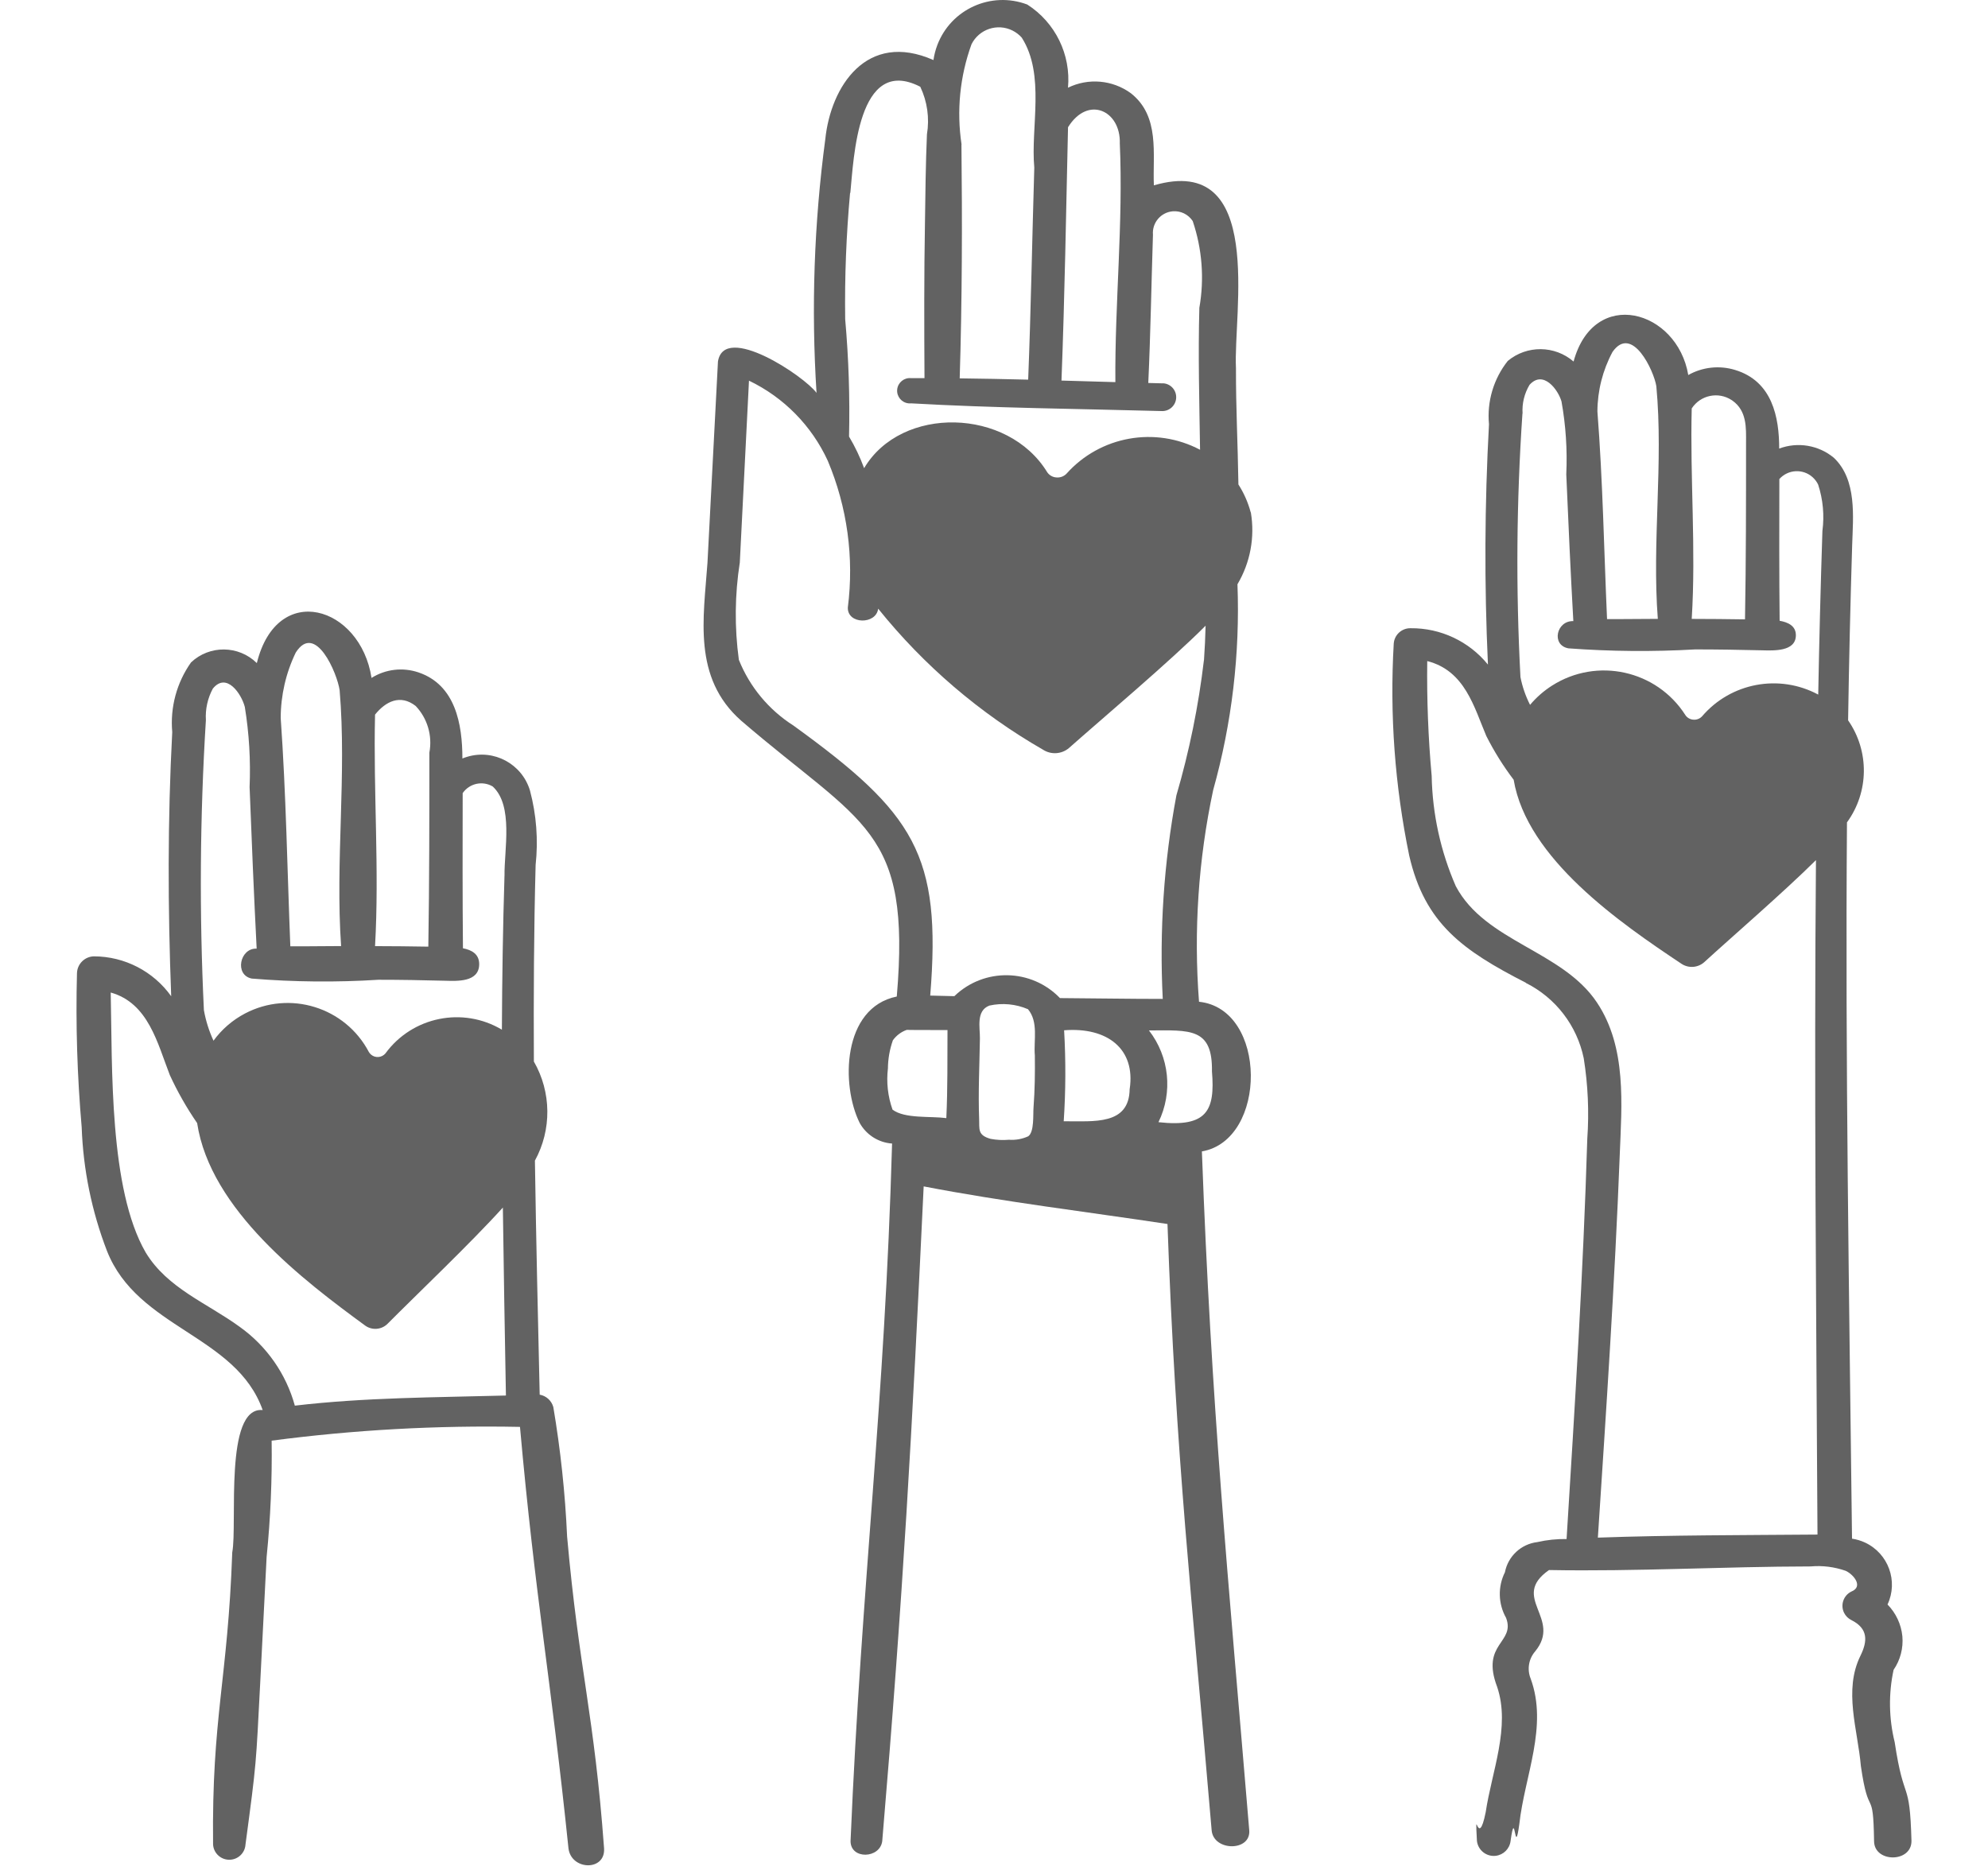
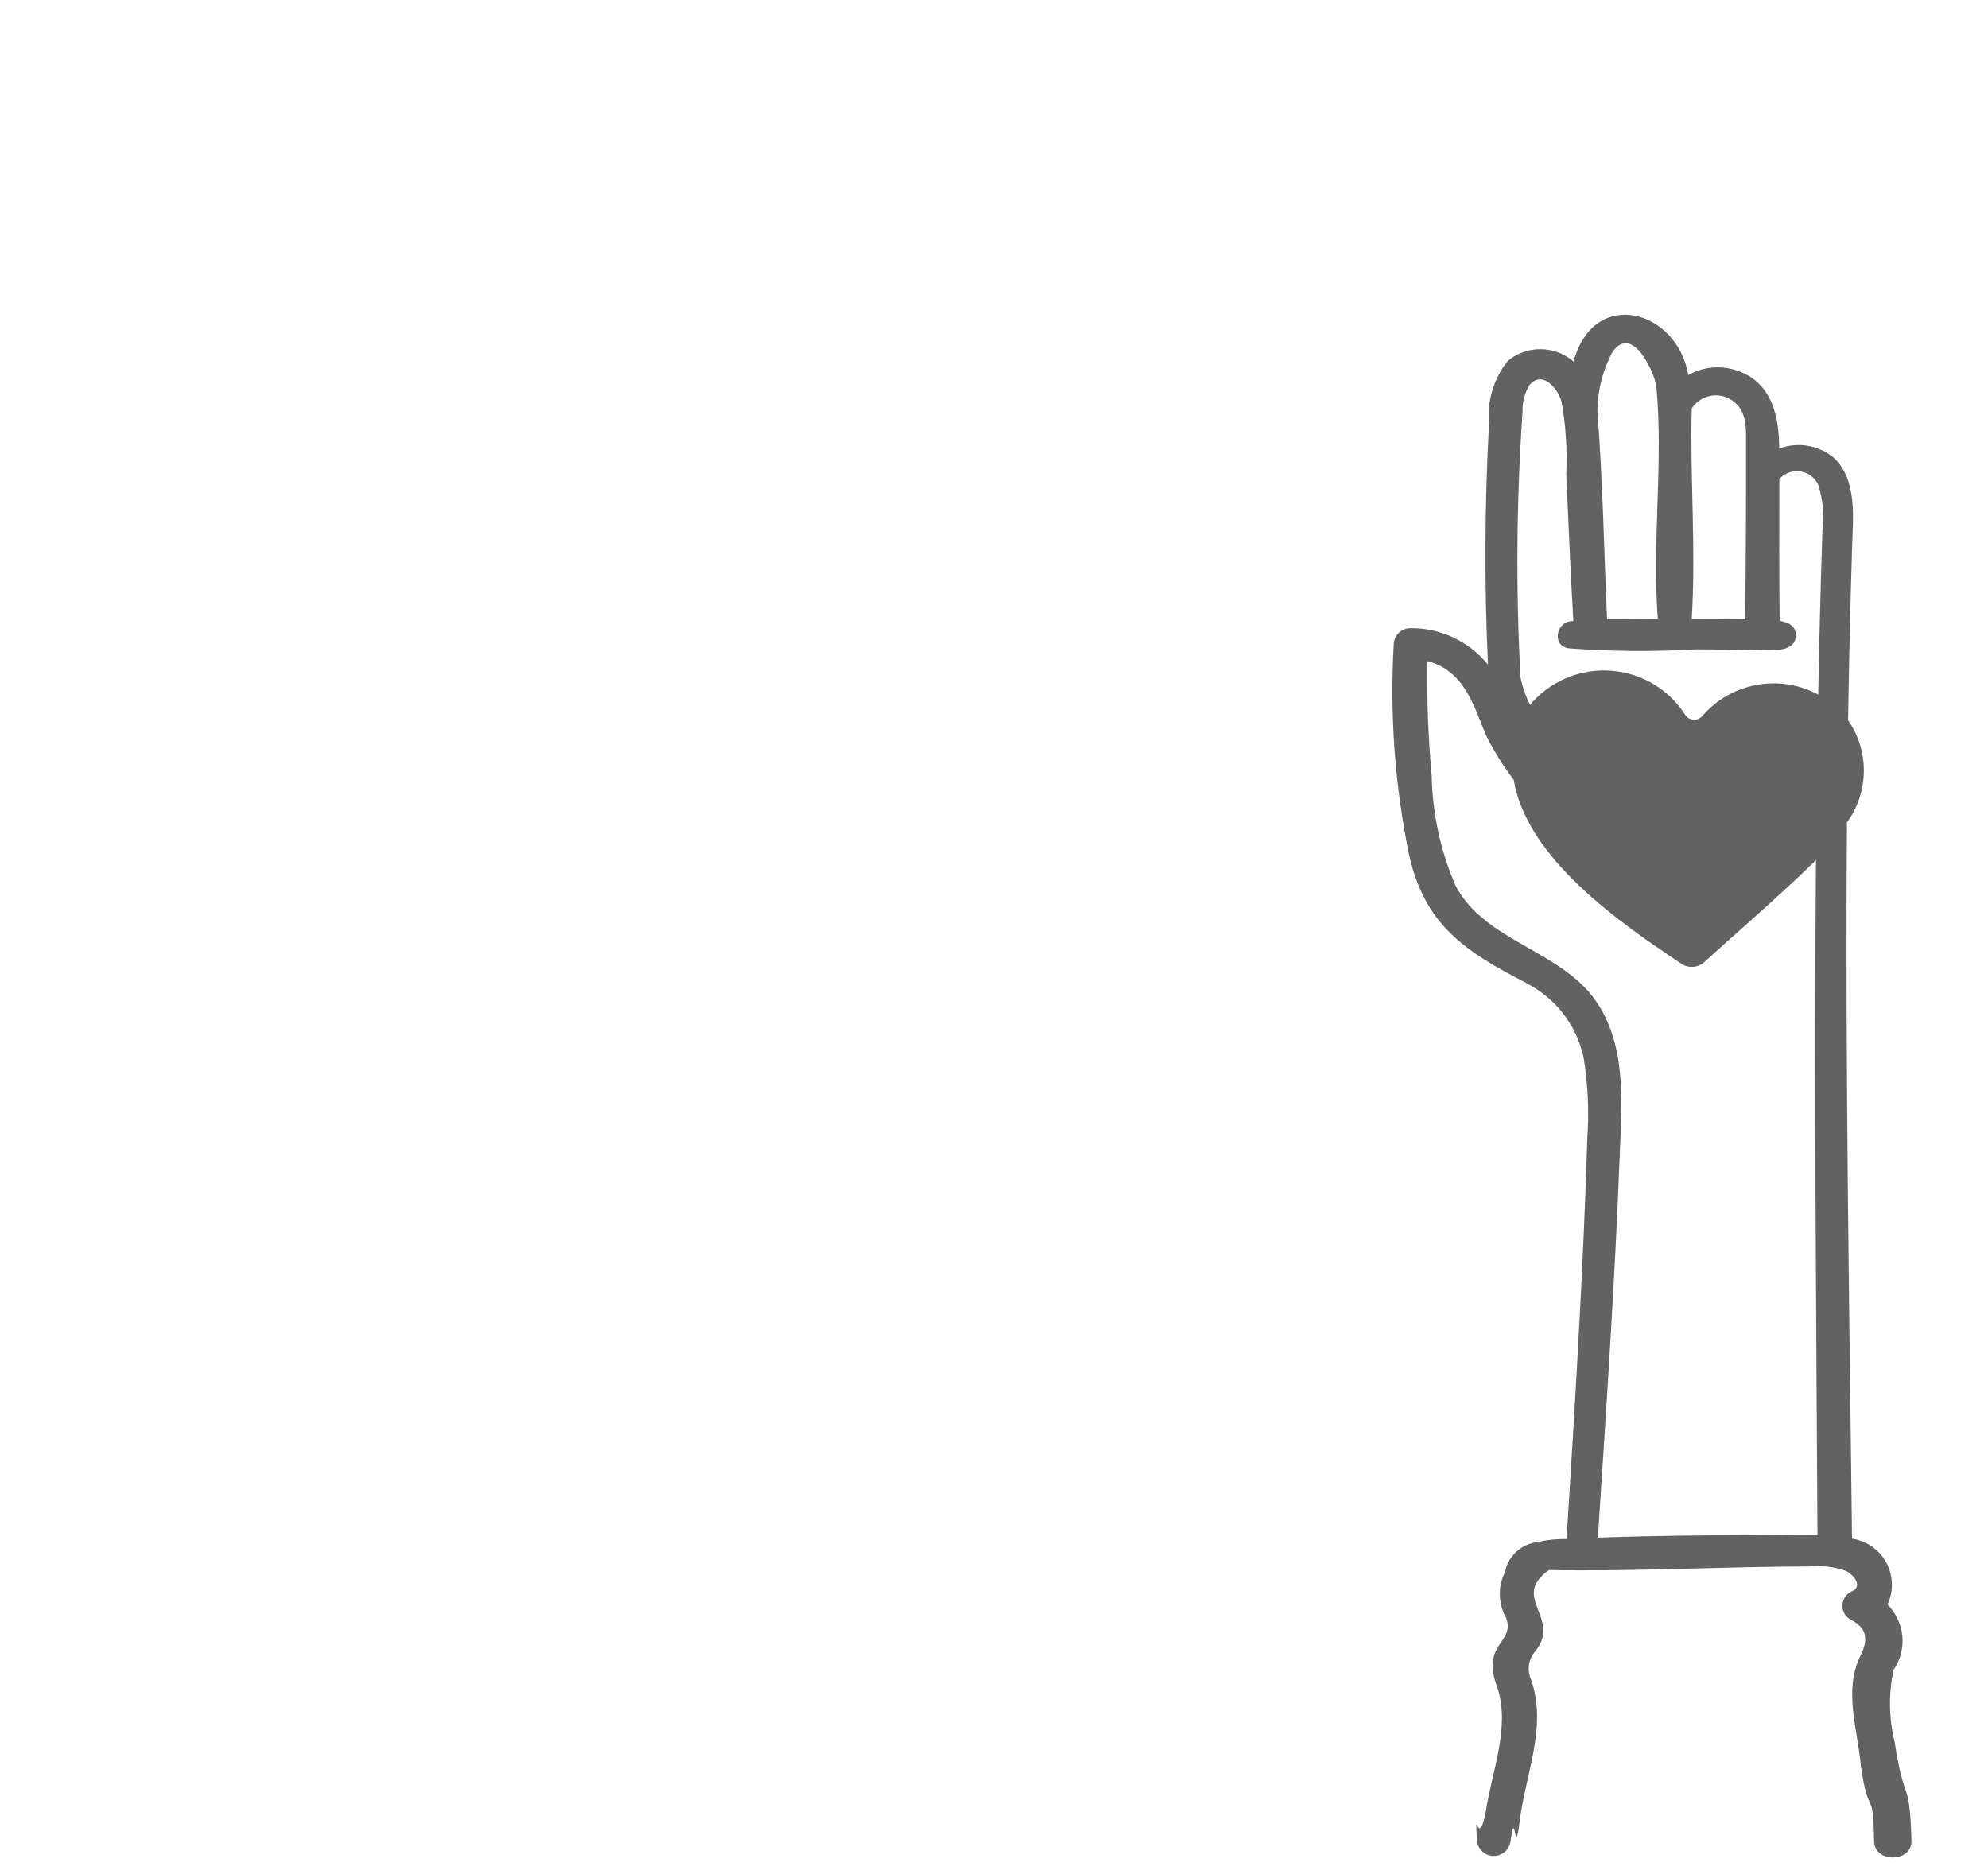
<svg xmlns="http://www.w3.org/2000/svg" id="Layer_1" data-name="Layer 1" viewBox="0 0 65.001 61.289">
  <g id="noun-heart-5331594">
    <path id="Path_212" data-name="Path 212" d="m49.894,32.145c.973.489,1.669,1.396,1.889,2.462.139.872.178,1.756.116,2.637-.132,4.366-.406,8.726-.677,13.085-.322-.005-.642.028-.956.1-.531.063-.959.462-1.06.987-.236.472-.222,1.031.038,1.491.312.826-.837.824-.292,2.257.442,1.307-.177,2.771-.374,4.095-.26,1.298-.356-.377-.287.945.037.304.313.52.616.484.253-.031.453-.23.484-.484.161-1.175.127.626.286-.554.173-1.577.946-3.194.369-4.76-.12-.3-.063-.642.148-.886.894-1.088-.834-1.762.454-2.661,2.849.052,5.7-.114,8.553-.118.39-.035.782.015,1.151.145.258.122.583.516.181.677-.257.126-.364.437-.238.694.051.103.134.187.238.238.553.277.533.686.3,1.162-.563,1.136-.091,2.421.011,3.607h0c.26,1.808.404.63.432,2.456,0,.715,1.226.716,1.223,0-.056-2.087-.239-1.169-.549-3.233-.191-.775-.204-1.583-.036-2.364h0c.221-.322.322-.711.287-1.1-.039-.391-.21-.757-.485-1.037.357-.762.028-1.668-.734-2.025-.135-.063-.279-.106-.427-.128-.091-7.8-.225-15.615-.165-23.424.722-.991.737-2.33.037-3.337.029-1.913.074-3.826.133-5.738.029-.917.161-2.128-.6-2.849-.499-.413-1.18-.527-1.786-.3,0-1.022-.222-2.2-1.439-2.57h0c-.512-.158-1.067-.098-1.534.165-.361-2.139-3.086-2.894-3.75-.441-.616-.532-1.526-.541-2.152-.02-.464.586-.684,1.327-.614,2.071-.143,2.617-.155,5.24-.034,7.859-.617-.76-1.547-1.198-2.526-1.189-.288-.007-.532.212-.554.5-.135,2.324.036,4.655.506,6.935.511,2.225,1.749,3.1,3.818,4.161l-.001.005Zm5.421-18.79c.284-.435.867-.557,1.302-.273.009.006.017.011.026.017.478.339.449.887.447,1.386,0,1.933,0,3.832-.034,5.769-.581-.009-1.161-.014-1.742-.015.143-2.289-.058-4.589,0-6.883l.001-.001Zm-2.591-1.847c.641-.911,1.355.62,1.433,1.123.234,2.513-.145,5.086.048,7.607-.557,0-1.1.011-1.66.007-.1-2.264-.139-4.528-.315-6.789.003-.68.173-1.349.494-1.948Zm-2.941,2.017c-.021-.329.058-.656.227-.939.448-.5.937.158,1.046.543.141.786.193,1.585.156,2.383.068,1.6.141,3.2.231,4.8-.553-.022-.732.787-.16.89,1.379.102,2.763.114,4.144.035.725,0,1.45.012,2.175.029.4.01,1.106.045,1.117-.482.007-.31-.243-.433-.531-.484-.016-1.543-.012-3.09-.009-4.635.284-.317.771-.344,1.087-.06.075.068.137.149.181.241.16.488.207,1.006.14,1.515-.058,1.784-.104,3.568-.137,5.353-1.277-.686-2.859-.389-3.8.713h0c-.073.077-.178.117-.284.107-.105-.007-.201-.062-.259-.149-.939-1.471-2.892-1.902-4.363-.963-.269.172-.511.384-.716.628h0c-.146-.287-.252-.592-.314-.908-.153-2.872-.131-5.75.065-8.619l.004.002Zm-1.183,10.548c.254.502.552.979.892,1.427.433,2.585,3.49,4.687,5.489,6.019.229.151.532.13.738-.051.873-.8,2.609-2.3,3.657-3.341-.064,7.352.009,14.7.05,22.056-2.384.02-4.79.015-7.181.1.272-4.167.554-8.337.715-12.51.064-1.649.236-3.522-.746-4.991-1.134-1.7-3.646-1.979-4.613-3.8-.498-1.139-.766-2.366-.79-3.609-.113-1.248-.161-2.502-.145-3.755,1.235.314,1.53,1.506,1.934,2.456v-.001Z" style="fill: #626262;" />
-     <path id="Path_213" data-name="Path 213" d="m18.09,46.008c-.059-.207-.232-.363-.444-.4-.058-2.551-.118-5.1-.156-7.654.554-1.012.541-2.24-.034-3.24-.011-2.143,0-4.286.057-6.428.089-.815.027-1.64-.184-2.433-.261-.872-1.18-1.367-2.052-1.105-.054.016-.106.035-.158.056,0-1.121-.226-2.408-1.438-2.816-.512-.173-1.075-.107-1.533.181-.361-2.353-3.086-3.182-3.75-.485-.595-.585-1.546-.595-2.152-.022-.468.662-.686,1.469-.614,2.277-.153,2.879-.145,5.759-.034,8.64-.582-.816-1.522-1.302-2.525-1.305h0c-.304.006-.549.251-.556.555-.044,1.679.008,3.359.154,5.032.049,1.384.328,2.751.826,4.044,1,2.545,4.22,2.746,5.092,5.206-1.269-.117-.82,3.736-.995,4.655-.146,4.175-.673,5.376-.627,9.553.018.293.27.515.563.497.268-.016.481-.23.497-.497.366-2.733.34-2.567.483-5.32.071-1.363.14-2.725.208-4.087.127-1.262.182-2.531.164-3.8,2.692-.354,5.406-.504,8.12-.45.5,5.6,1.008,8.191,1.585,13.779.085.726,1.216.76,1.164,0-.322-4.4-.815-5.793-1.208-10.189-.064-1.425-.215-2.844-.453-4.25v.006Zm-5.827-22.639c.345-.43.824-.676,1.329-.282.385.407.551.974.447,1.525,0,2.126,0,4.215-.034,6.345-.581-.01-1.161-.016-1.742-.017.143-2.518-.059-5.048,0-7.571Zm-2.591-2.032c.641-1,1.355.682,1.433,1.235.234,2.764-.145,5.594.048,8.366-.557,0-1.1.012-1.66.008-.1-2.49-.139-4.98-.315-7.467.002-.742.17-1.475.494-2.143v.001Zm-.031,24.632c-.286-1.04-.922-1.95-1.8-2.577-1.065-.778-2.367-1.259-3.078-2.435-1.2-2.077-1.088-6.065-1.143-8.5,1.233.346,1.527,1.657,1.933,2.7.252.548.551,1.073.893,1.57.433,2.843,3.49,5.154,5.489,6.618.226.167.54.143.738-.056.9-.908,2.737-2.655,3.769-3.8.026,2.049.064,4.1.1,6.147-2.306.063-4.6.061-6.9.331l-.001.002Zm6.854-17.329c-.052,1.677-.077,3.355-.085,5.032-1.28-.762-2.929-.425-3.808.777-.119.14-.329.158-.469.039-.029-.025-.054-.054-.073-.087-.772-1.466-2.587-2.028-4.053-1.256-.405.214-.757.517-1.026.888h0c-.147-.319-.253-.655-.314-1-.152-3.159-.131-6.324.065-9.481-.022-.359.057-.717.227-1.033.448-.551.937.174,1.046.6.141.866.193,1.744.156,2.62.068,1.762.141,3.523.231,5.283-.553-.024-.732.865-.16.979,1.379.113,2.764.126,4.144.039.725,0,1.45.013,2.175.032.4.011,1.106.05,1.117-.53.007-.341-.243-.476-.531-.532-.016-1.689-.012-3.383-.009-5.073h0c.219-.319.648-.415.982-.218.685.63.373,2.071.386,2.923l-.001-.002Z" style="fill: #626262;" />
-     <path id="Path_214" data-name="Path 214" d="m40.892,16.748c-.086-.32-.221-.626-.4-.905-.022-1.415-.083-2.47-.08-3.8-.092-1.8.972-7.046-2.684-5.982-.045-1.021.208-2.259-.755-3.014h0c-.599-.435-1.388-.504-2.053-.179.099-1.084-.415-2.133-1.332-2.72-1.18-.445-2.497.15-2.942,1.329-.059.157-.101.32-.125.487-2.187-.966-3.359.869-3.536,2.584-.368,2.751-.464,5.531-.287,8.3-.395-.544-3.018-2.3-3.223-1.026l-.343,6.583c-.126,1.8-.493,3.754,1.1,5.161,3.994,3.434,5.558,3.519,5.09,9.022-1.787.365-1.828,2.906-1.212,4.136.216.388.614.641,1.058.672-.243,8.611-.992,14.212-1.358,22.815.006.605.959.57,1.036,0,.688-8.119.969-13.278,1.355-21.414,2.631.508,5.318.828,7.972,1.23.268,7.617.8,12.229,1.444,19.826.059.693,1.288.7,1.229,0-.7-8.391-1.237-13.8-1.548-22.2,2.147-.369,2.152-4.661-.094-4.894-.178-2.318-.022-4.649.463-6.923.612-2.189.88-4.459.794-6.73.419-.706.574-1.537.438-2.347l-.007-.011Zm-5.97-12.589c.656-1.052,1.726-.538,1.692.531.115,2.6-.166,5.206-.145,7.806l-1.762-.051c.107-2.783.15-5.49.214-8.285l.001-.001Zm-3.482.567c-.167-1.103-.055-2.23.325-3.279.247-.494.847-.695,1.341-.448.114.057.216.135.301.23.778,1.217.287,2.935.411,4.251-.07,2.312-.109,4.624-.2,6.935-.747-.019-1.493-.033-2.239-.042.079-2.548.085-5.1.057-7.647h.004Zm-3.637,1.583c.111-1.085.227-4.533,2.287-3.472.23.484.306,1.027.218,1.556-.042.968-.051,1.937-.065,2.906-.03,1.689-.025,3.377-.015,5.067h-.44c-.228-.022-.43.144-.453.371-.022.228.144.43.371.453.027.003.054.003.081,0,2.72.155,5.455.177,8.179.252.25.02.47-.166.49-.417s-.166-.47-.417-.49c-.025-.002-.049-.002-.074,0l-.42-.011c.075-1.621.1-3.219.153-4.848-.033-.39.257-.733.647-.766.26-.022.51.101.653.319.309.912.384,1.887.217,2.836-.043,1.547,0,3.1.023,4.643-1.464-.774-3.268-.45-4.37.786h0c-.085.086-.204.13-.325.119-.12-.006-.231-.068-.3-.167-1.288-2.113-4.771-2.193-5.989-.136h0c-.132-.359-.297-.705-.493-1.034.03-1.281-.013-2.562-.126-3.838-.019-1.379.035-2.758.16-4.131l.006.002Zm3.138,30.255c-.534-.07-1.357.025-1.758-.277-.154-.432-.205-.894-.151-1.349h0c.003-.313.058-.624.162-.919.113-.157.27-.275.452-.34.444.009.89,0,1.334.006-.006.984.008,1.875-.038,2.876l-.001.003Zm2.895-2.051c.007.568,0,1.137-.043,1.7-.019.228.029.8-.172.945-.198.091-.416.13-.634.114h0c-.199.018-.399.008-.595-.029-.437-.12-.364-.324-.377-.635-.034-.879.011-1.767.025-2.647.006-.354-.135-.908.31-1.077.423-.094.864-.052,1.262.119.349.421.182,1.02.223,1.5l.001.01Zm3.1,1.1c-.015,1.188-1.158,1.051-2.156,1.054h0c.066-.99.07-1.984.013-2.975,1.421-.112,2.341.616,2.144,1.92l-.001.001Zm2.691-.575c.106,1.282-.162,1.835-1.749,1.659.477-.978.356-2.141-.311-3,1.352-.007,2.084-.093,2.06,1.345v-.004Zm-.263-13.449c-.176,1.496-.477,2.975-.9,4.421-.41,2.193-.559,4.428-.446,6.656-1.128,0-2.236-.02-3.361-.027-.935-.971-2.479-1-3.45-.066-.001.001-.002.002-.003.003-.263-.007-.526-.014-.789-.019.374-4.611-.511-5.961-4.473-8.831-.805-.512-1.429-1.263-1.784-2.149-.144-1.057-.134-2.128.031-3.182l.3-5.947c1.138.546,2.049,1.473,2.576,2.619.638,1.514.864,3.17.656,4.8-.017.555.928.565.992.037,1.495,1.86,3.324,3.425,5.393,4.614h0c.264.169.607.146.846-.057,1.081-.96,3.319-2.845,4.467-4-.01.376-.026.752-.053,1.128h-.002Z" style="fill: #626262;" />
  </g>
</svg>